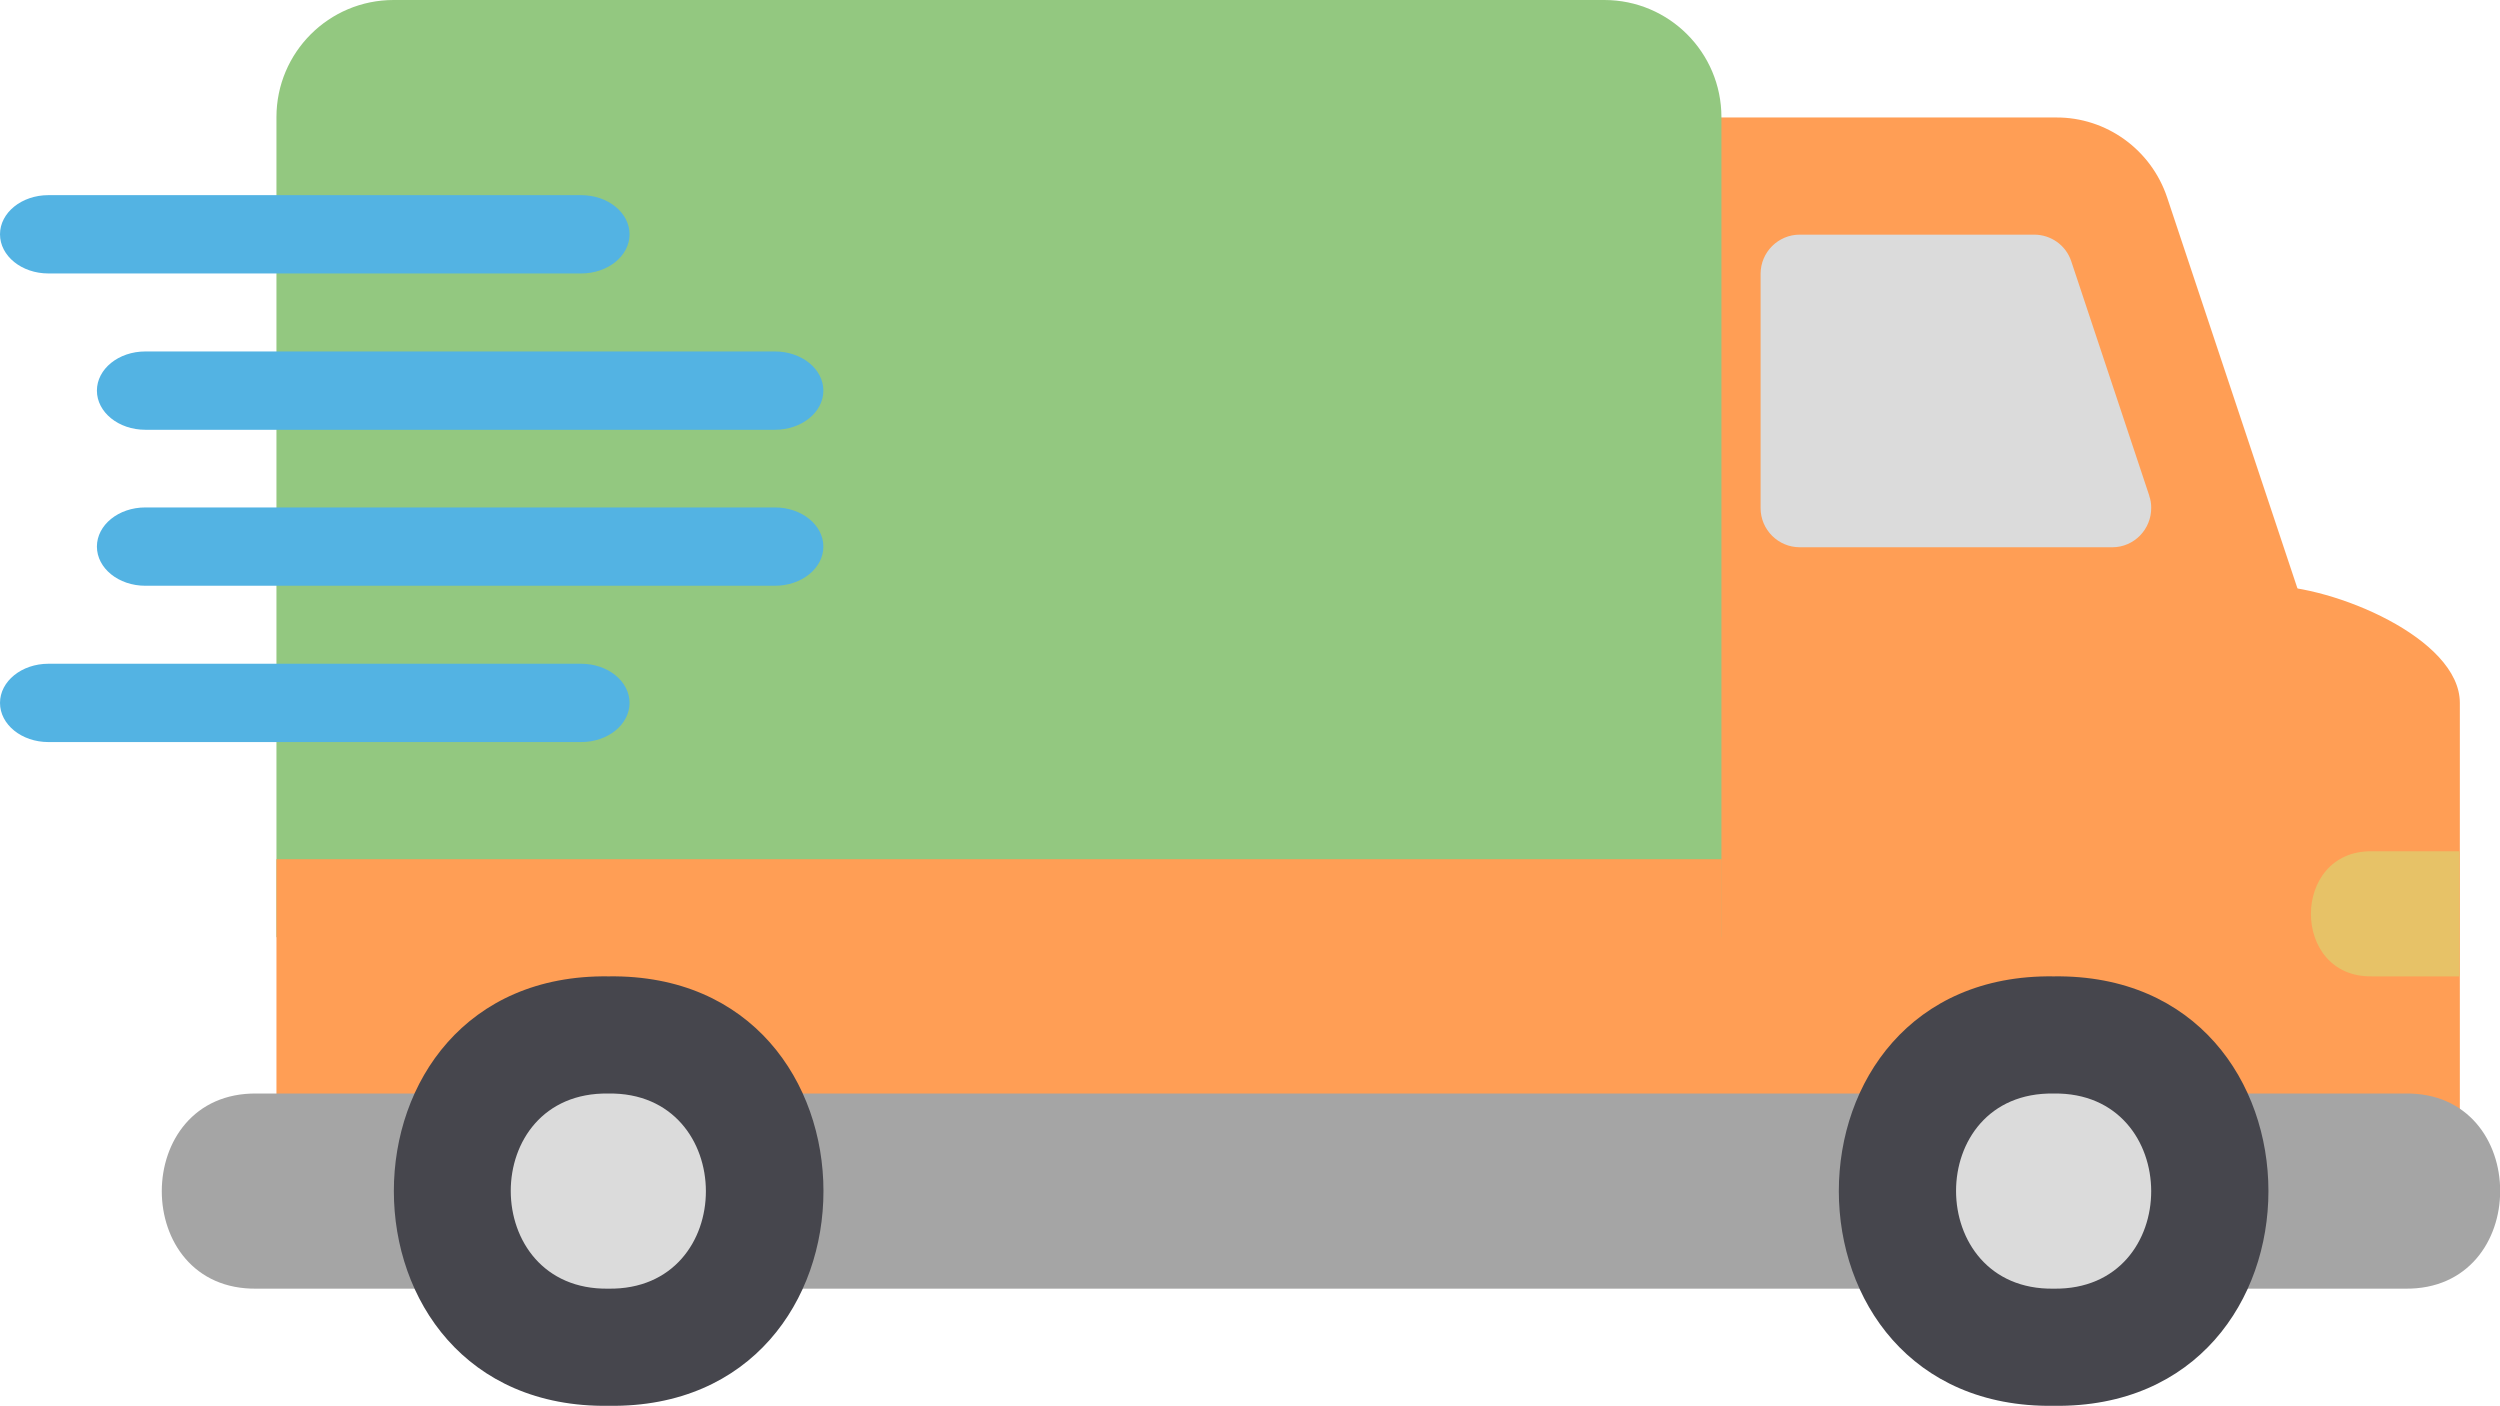
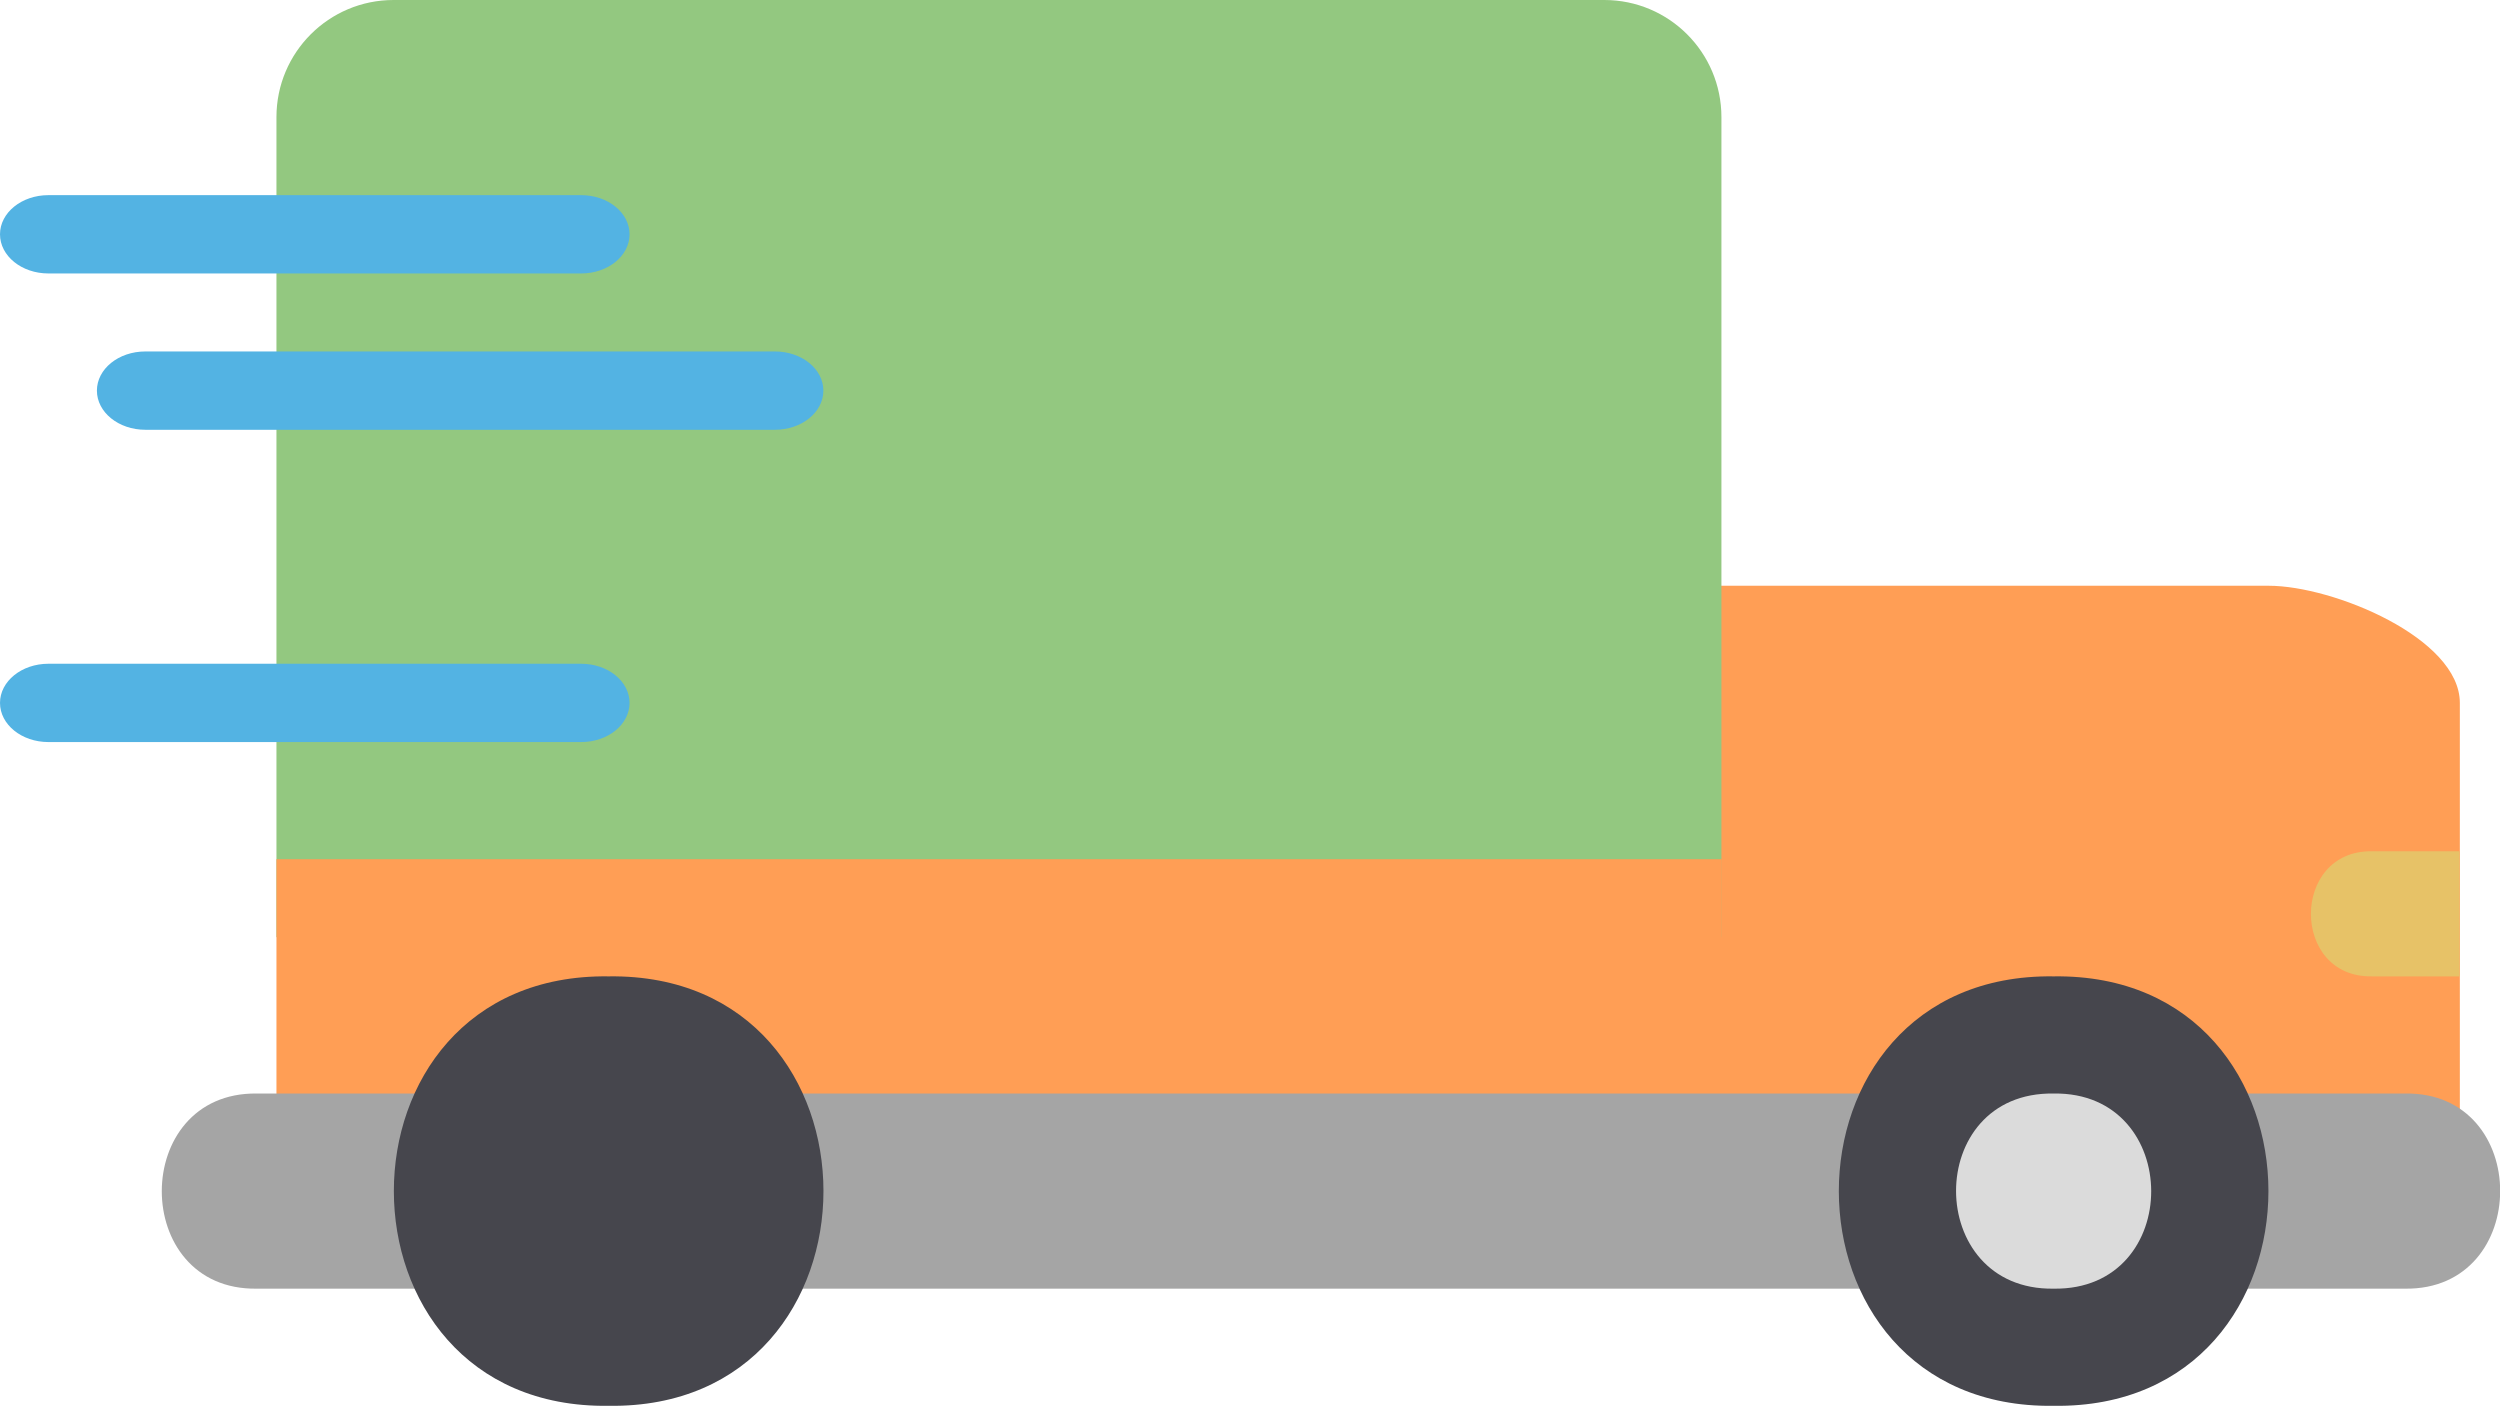
<svg xmlns="http://www.w3.org/2000/svg" id="Layer_2" data-name="Layer 2" viewBox="0 0 75.33 42.37">
  <defs>
    <style>
      .cls-1 {
        fill: #dbdbdb;
      }

      .cls-2 {
        fill: #a5a5a5;
      }

      .cls-3 {
        fill: #e7c267;
      }

      .cls-4 {
        fill: #46464d;
      }

      .cls-5 {
        fill: #93c880;
      }

      .cls-6 {
        fill: #53b3e3;
      }

      .cls-7 {
        fill: #ff9e55;
      }
    </style>
  </defs>
  <g id="Misc.">
    <g id="_12_Fast_Delivery" data-name=" 12 Fast Delivery">
      <path class="cls-7" d="M68.35,17.65h-17.65c-.65,0-1.18.53-1.18,1.18v15.3c0,.65.53,1.18,1.18,1.18h22.24c.65,0,1.18-.53,1.18-1.18v-12.95c0-1.95-3.81-3.53-5.76-3.53Z" />
-       <path class="cls-7" d="M69.47,18.46l-4.17-12.51c-.48-1.44-1.83-2.42-3.35-2.41h-11.25c-.65,0-1.18.53-1.18,1.18v14.12c0,.65.53,1.18,1.18,1.18h17.65c.65,0,1.18-.54,1.17-1.2,0-.12-.02-.24-.06-.35Z" />
-       <path class="cls-1" d="M64.76,14.93l-2.35-7.06c-.16-.48-.61-.8-1.12-.8h-7.06c-.65,0-1.18.53-1.18,1.18v7.06c0,.65.53,1.18,1.18,1.18h9.42c.65,0,1.18-.54,1.17-1.2,0-.12-.02-.24-.06-.35Z" />
      <path class="cls-3" d="M71.47,25.65c-2.45-.03-2.45,3.81,0,3.77h2.64v-3.77h-2.64Z" />
      <path class="cls-5" d="M48.34,0H11.86c-1.95,0-3.53,1.58-3.53,3.53v24.71h43.54V3.53c0-1.95-1.58-3.53-3.53-3.53Z" />
      <path class="cls-7" d="M49.52,25.89H8.33v8.24c0,.65.53,1.18,1.18,1.18h41.19c.65,0,1.18-.53,1.18-1.18v-8.24h-2.35Z" />
      <path class="cls-2" d="M72.47,32.95H7.74c-3.82-.05-3.82,5.94,0,5.88h64.73c3.82.05,3.82-5.94,0-5.88Z" />
      <path class="cls-4" d="M61.88,29.42c-8.63-.12-8.63,13.06,0,12.94,8.63.12,8.63-13.06,0-12.94Z" />
      <path class="cls-4" d="M18.34,29.42c-8.63-.12-8.63,13.06,0,12.94,8.63.12,8.63-13.06,0-12.94Z" />
      <g>
-         <path class="cls-1" d="M18.33,32.95c-3.93-.06-3.91,5.94,0,5.88,3.93.06,3.91-5.94,0-5.88Z" />
        <path class="cls-1" d="M61.88,32.95c-3.93-.06-3.91,5.94,0,5.88,3.93.06,3.91-5.94,0-5.88Z" />
      </g>
      <g>
        <path class="cls-6" d="M17.51,22.36H1.46c-.81,0-1.46-.53-1.46-1.18s.65-1.18,1.46-1.18h16.05c.81,0,1.46.53,1.46,1.18s-.65,1.18-1.46,1.18Z" />
-         <path class="cls-6" d="M23.35,17.65H4.38c-.81,0-1.46-.53-1.46-1.18s.65-1.18,1.46-1.18h18.97c.81,0,1.46.53,1.46,1.18s-.65,1.18-1.46,1.18Z" />
        <path class="cls-6" d="M17.51,8.24H1.46c-.81,0-1.46-.53-1.46-1.18s.65-1.18,1.46-1.18h16.05c.81,0,1.46.53,1.46,1.18s-.65,1.18-1.46,1.18Z" />
        <path class="cls-6" d="M23.35,12.95H4.38c-.81,0-1.46-.53-1.46-1.18s.65-1.18,1.46-1.18h18.97c.81,0,1.46.53,1.46,1.18s-.65,1.18-1.46,1.18Z" />
      </g>
    </g>
  </g>
</svg>